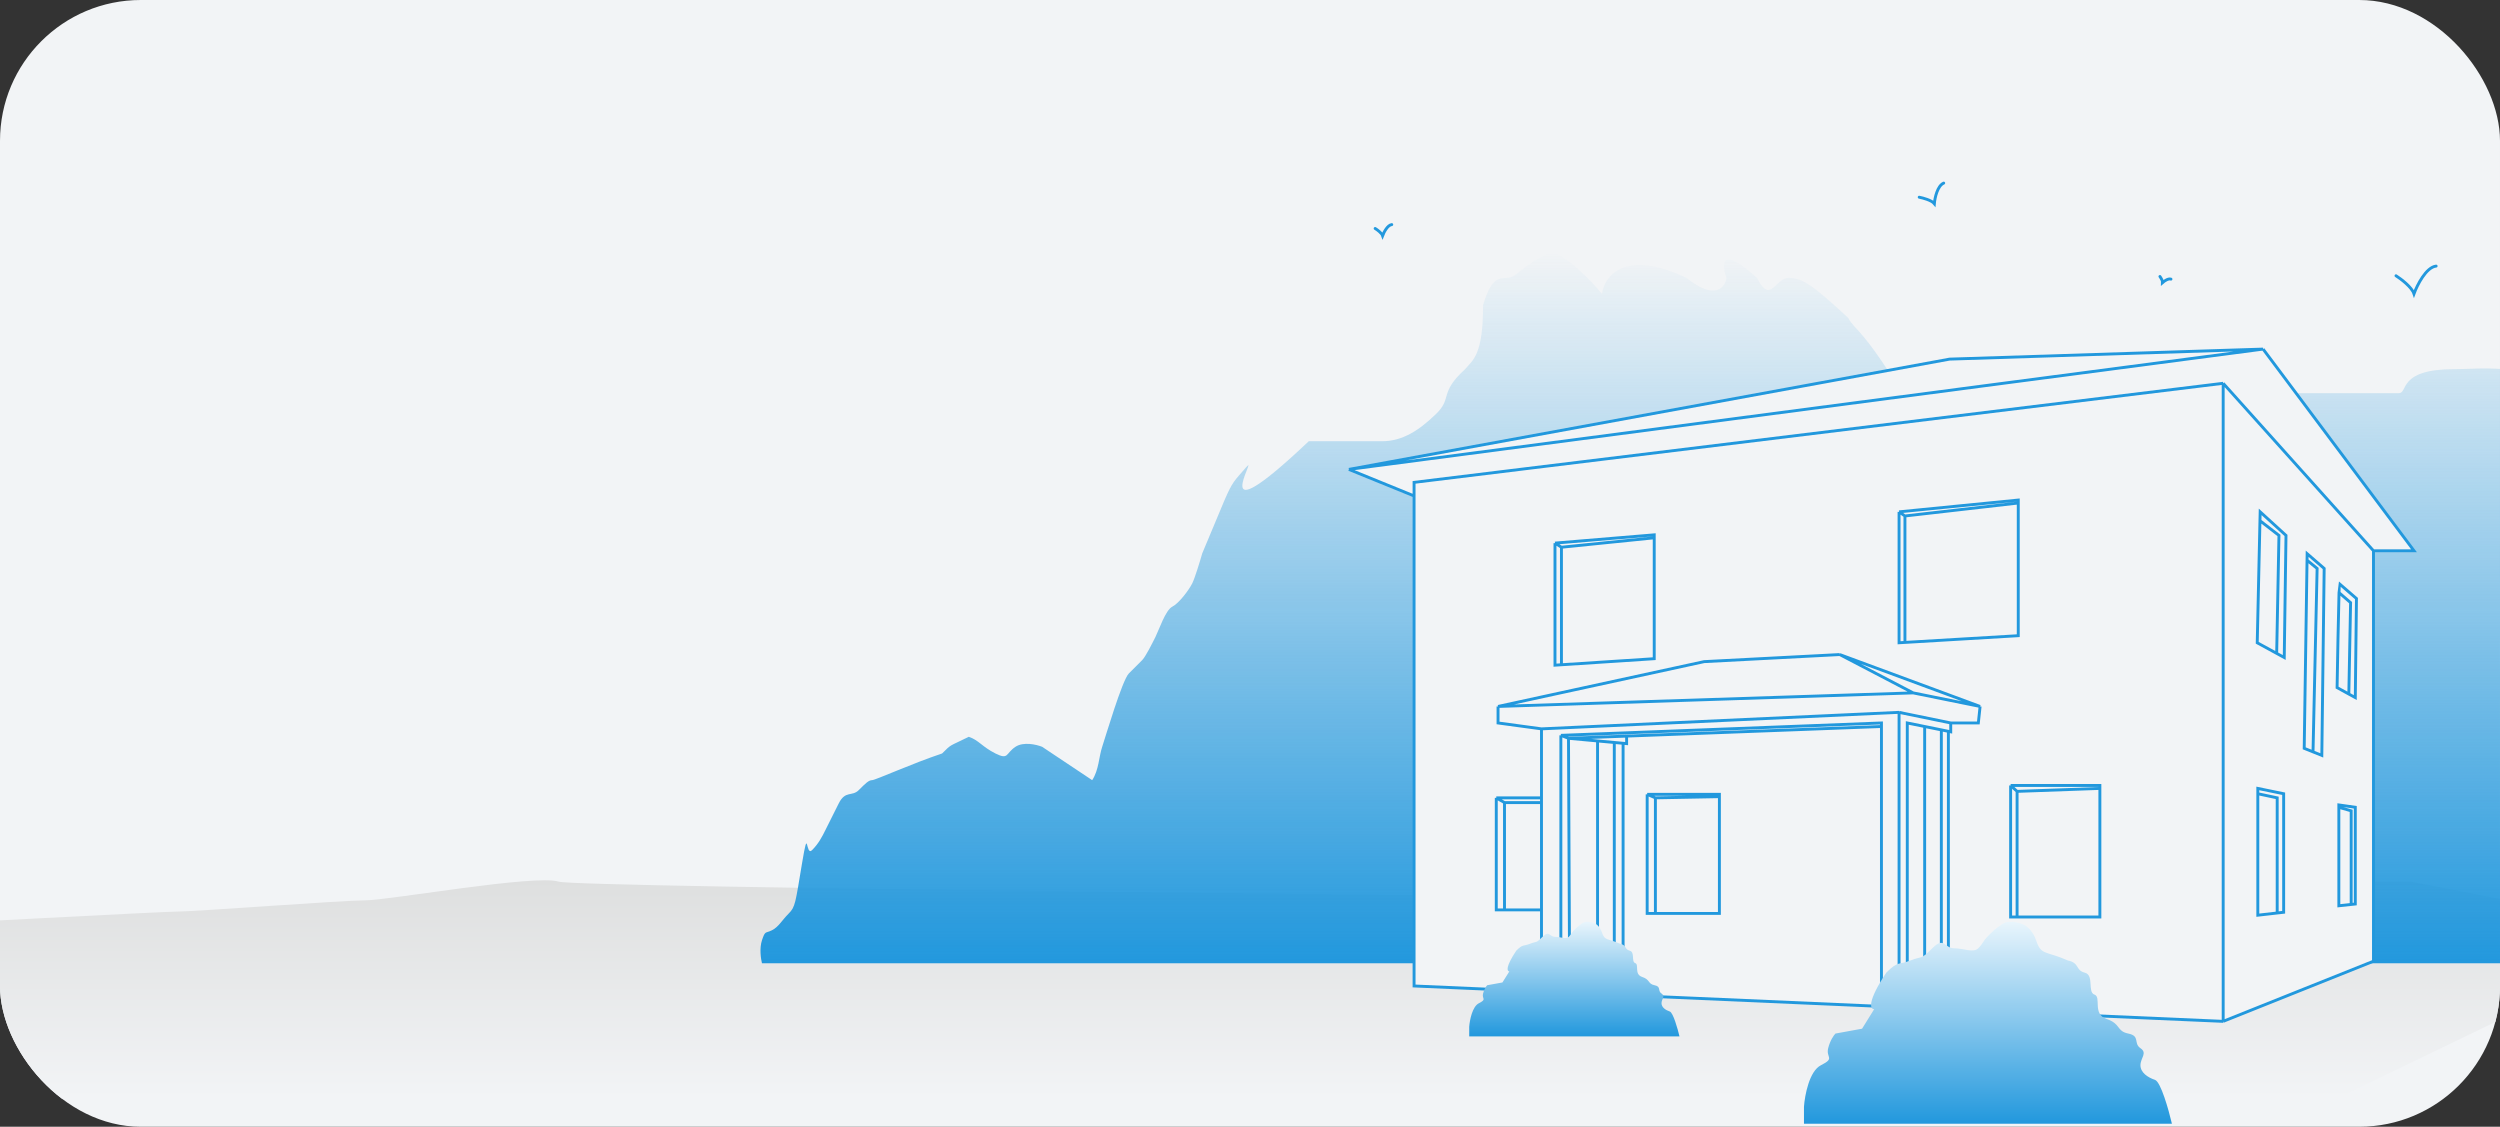
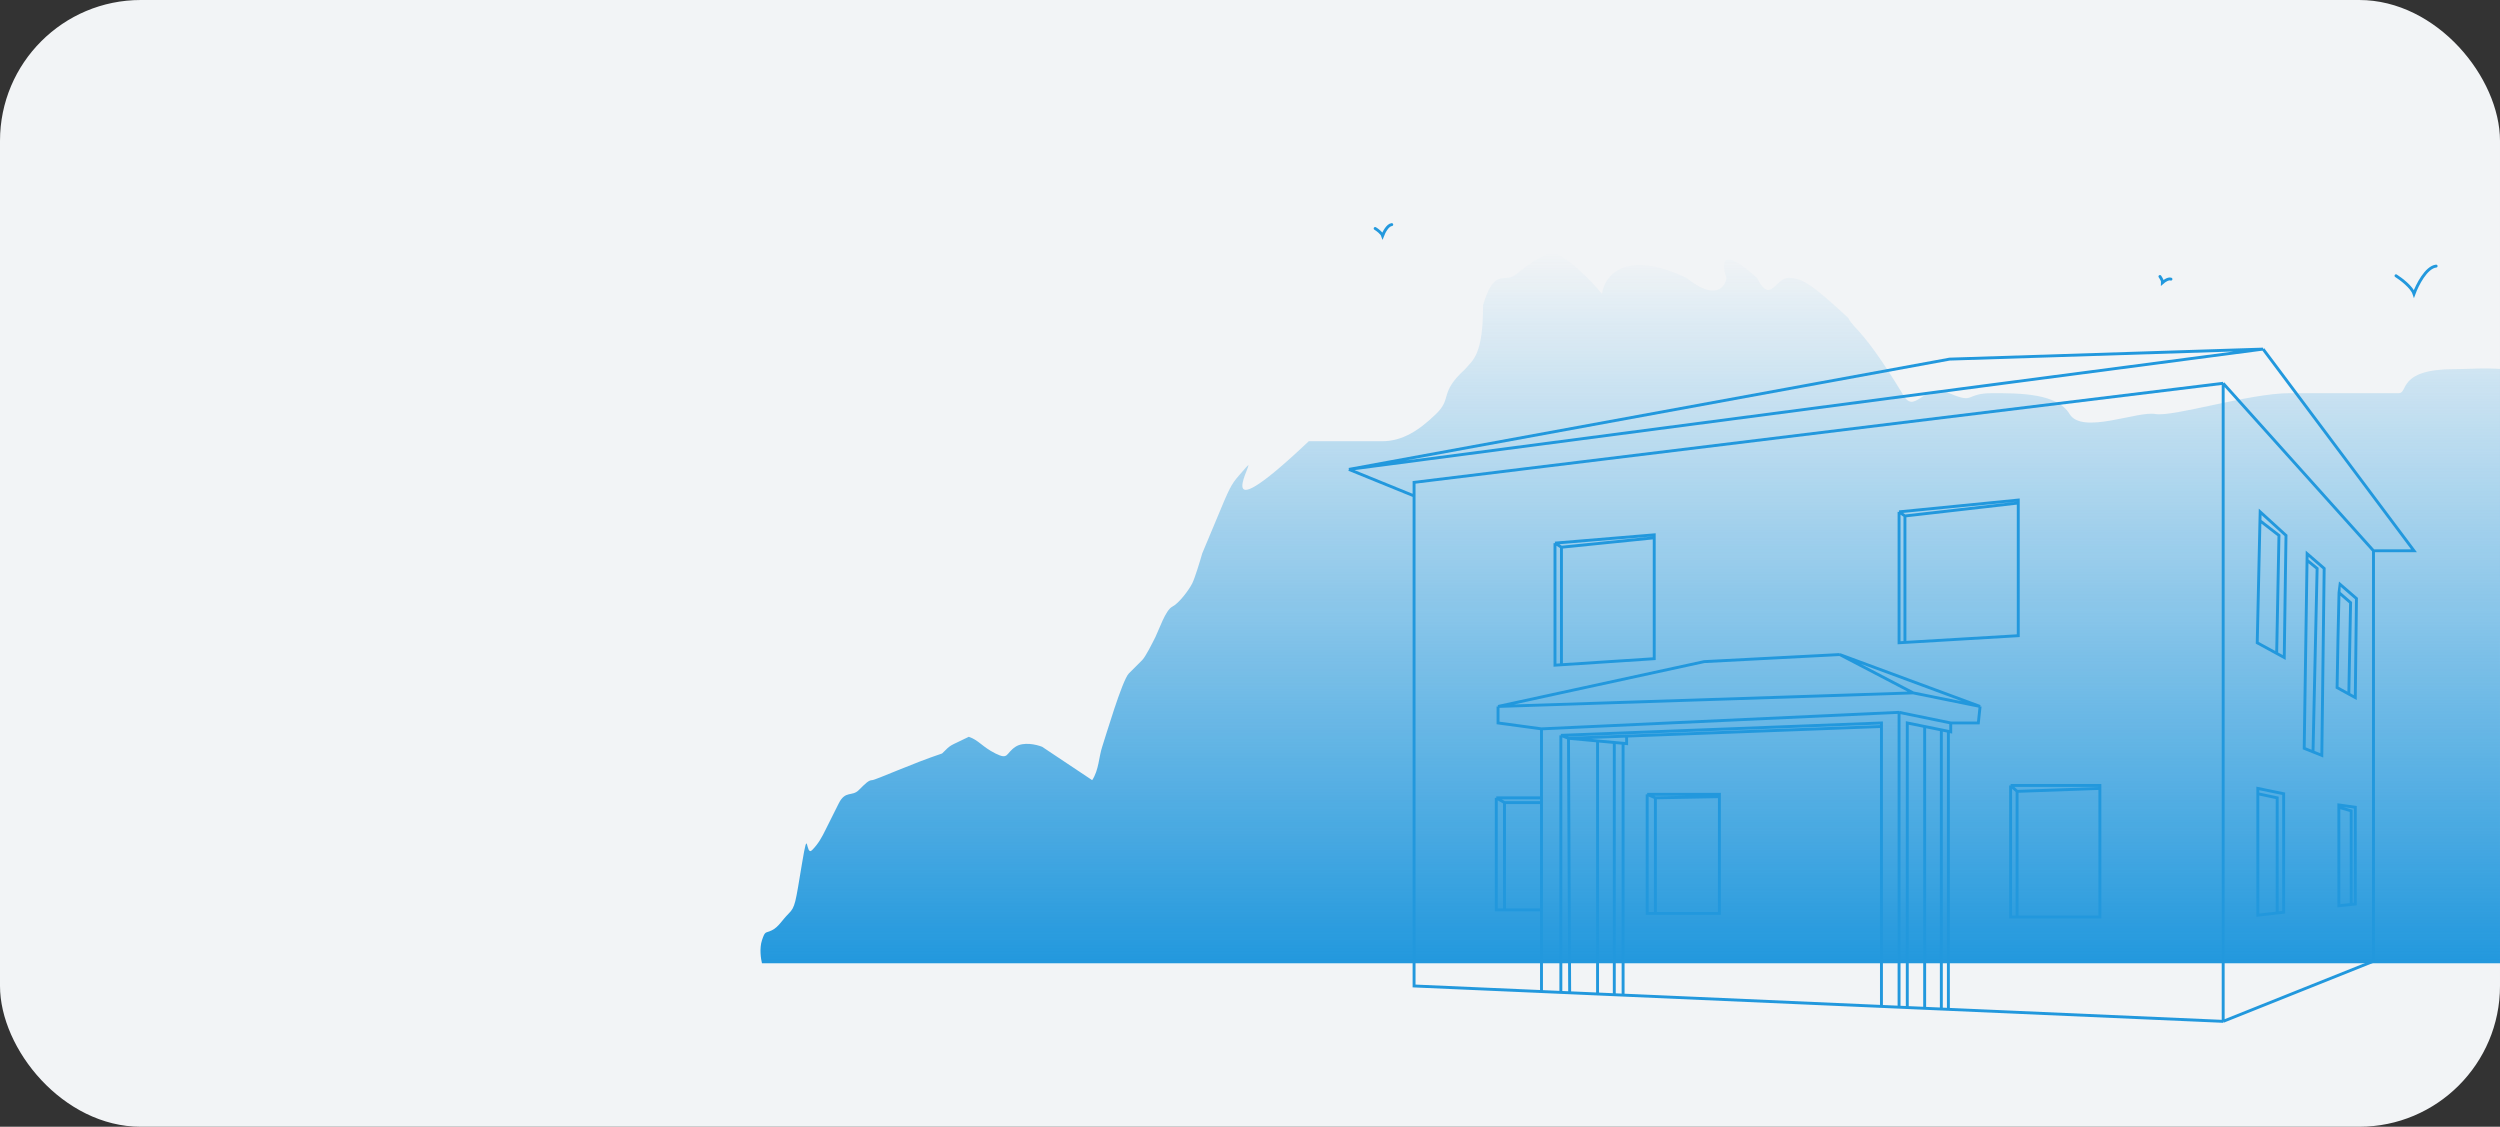
<svg xmlns="http://www.w3.org/2000/svg" width="355" height="160" viewBox="0 0 355 160" fill="none">
  <rect x="0" y="0" width="355" height="160" fill="#333333" stroke="none" />
  <g clip-path="url(#clip0_354_3702)">
    <rect width="355" height="160" rx="20" fill="#F2F4F6" />
-     <path d="M-252.22 129.441C-253.511 129.016 -267.278 131.034 -274 132.096L-261.9 156H331.8L356 144.314V127.847L342.287 125.191H305.181C303.89 125.191 289.585 126.962 282.594 127.847C215.91 127.316 81.898 126.041 79.316 125.191C76.09 124.129 55.117 127.847 51.89 127.847C48.663 127.847 27.69 129.441 25.27 129.441C23.334 129.441 -9.954 131.211 -26.356 132.096C-33.078 131.565 -47.168 130.822 -49.749 132.096C-52.976 133.69 -73.142 130.503 -76.369 129.441C-79.595 128.378 -84.435 129.441 -88.469 129.441H-98.955L-107.828 130.503C-112.937 131.034 -123.478 132.096 -124.768 132.096H-130.415H-141.708H-152.195L-162.681 130.503L-181.234 132.096L-186.074 130.503L-192.528 129.441C-194.679 129.795 -199.626 130.822 -202.207 132.096C-205.434 133.69 -207.854 132.096 -211.887 132.096C-215.921 132.096 -219.147 130.503 -220.761 130.503C-222.374 130.503 -224.794 131.034 -227.214 130.503C-229.634 129.972 -232.86 131.034 -235.28 132.096C-237.7 133.159 -239.314 132.096 -242.54 132.096C-245.767 132.096 -250.607 129.972 -252.22 129.441Z" fill="url(#paint0_linear_354_3702)" />
    <path d="M375 136.783H170.72H137.093H108.199C108.042 136.168 107.821 134.653 108.199 133.517C108.673 132.096 108.673 132.57 109.62 132.096C110.568 131.622 111.041 130.675 111.989 129.728C112.936 128.78 112.936 128.307 113.883 122.623C114.83 116.939 114.357 121.676 115.304 120.728C116.251 119.781 116.725 118.834 117.199 117.887L117.199 117.887L119.093 114.097C120.041 112.203 120.988 113.15 121.935 112.203L121.936 112.202C122.883 111.255 123.356 110.782 123.83 110.782C124.303 110.782 129.513 108.414 133.776 106.993C135.197 105.572 134.723 106.045 137.565 104.625C138.986 105.098 139.46 106.045 141.354 106.993C143.249 107.94 142.775 106.993 144.196 106.045C145.333 105.288 147.196 105.73 147.985 106.045L155.09 110.782C156.037 109.361 156.037 107.466 156.511 106.045C156.985 104.625 159.353 96.573 160.3 95.625L162.195 93.731C162.668 93.257 163.616 91.363 164.089 90.415L164.089 90.415C164.563 89.468 165.51 86.626 166.457 86.153C167.405 85.679 168.826 83.784 169.299 82.837C169.678 82.079 170.405 79.679 170.72 78.574L173.863 71.067C175.042 68.338 175.238 68.338 177.006 66.292C178.774 64.245 170.72 76.979 185.845 62.654H190.363H196.255C199.202 62.654 201.559 61.062 203.916 58.788C206.273 56.514 204.309 55.832 208.041 52.421C209.219 51.056 210.594 50.374 210.594 43.325C211.576 40.142 212.362 39.46 213.933 39.46C215.505 39.46 215.701 37.868 220.219 35.822C222.419 36.185 225.98 39.915 227.486 41.734C227.814 39.232 230.668 35.276 239.468 39.46C243.554 42.734 244.968 40.824 245.164 39.46C244.444 37.489 244.3 34.73 249.486 39.46C251.45 43.325 252.039 39.46 254.003 39.46C255.968 39.46 257.539 40.597 262.45 45.145C263.432 46.964 264.414 46.509 270.11 55.832C271.878 59.243 273.056 54.24 276.788 55.832C280.52 57.423 278.949 55.832 282.877 55.832C286.806 55.832 292.109 55.832 293.877 58.788C295.645 61.744 303.502 58.333 306.055 58.788C308.609 59.243 319.412 55.832 325.108 55.832H331.983H340.626C342.001 55.832 340.429 52.421 348.483 52.421C351.036 52.421 352.215 52.194 355.554 52.421C358.893 52.648 357.911 54.695 359.679 55.832C361.446 56.969 360.268 59.47 361.054 62.654C361.839 65.837 363.214 64.245 364.786 71.067C366.357 77.889 366.161 73.113 368.714 82.209C371.268 91.305 368.714 85.847 368.714 88.803C368.714 91.759 368.714 93.806 370.482 99.718C371.896 104.448 369.893 106.691 368.714 107.222V114.498C366.946 115.484 363.686 117.864 364.786 119.501C366.161 121.548 371.268 124.958 372.446 127.005C373.389 128.642 374.541 134.206 375 136.783Z" fill="url(#paint1_linear_354_3702)" />
-     <path d="M337.035 78.209V136.491L315.691 145.032L276.671 143.326L275.67 143.282L273.302 143.179L270.834 143.071L269.667 143.02L267.166 142.91L230.48 141.306L229.229 141.251L226.853 141.147L222.893 140.974L221.642 140.92L218.891 140.799L200.798 140.008V70.422L191.543 66.654L276.837 50.995L321.36 49.571L342.788 78.209H337.035Z" fill="#F2F4F6" />
    <path d="M315.691 54.428L200.798 68.496V70.422M315.691 54.428V145.032M315.691 54.428L337.035 78.209M315.691 145.032L337.035 136.491V78.209M315.691 145.032L276.671 143.326M337.035 78.209H342.788L321.36 49.571M200.798 70.422V140.008L218.891 140.799M200.798 70.422L191.543 66.654M191.543 66.654L321.36 49.571M191.543 66.654L276.837 50.995L321.36 49.571M218.891 140.799L221.642 140.92M218.891 140.799V129.206M218.891 103.498L269.667 101.154M218.891 103.498L212.721 102.661V100.316M218.891 103.498V113.296M269.667 101.154V143.02M269.667 101.154L277.004 102.661M269.667 143.02L267.166 142.91M269.667 143.02L270.834 143.071M221.642 140.92V104.419M221.642 140.92L222.893 140.974M221.642 104.419L267.166 102.661V103.163M221.642 104.419L222.726 104.838M267.166 142.91V103.163M267.166 142.91L230.48 141.306M222.893 140.974L222.726 104.838M222.893 140.974L226.853 141.147M222.726 104.838L230.98 104.527M222.726 104.838L226.853 105.215M267.166 103.163L230.98 104.527M230.98 104.527V105.592L230.48 105.546M226.853 105.215V141.147M226.853 105.215L229.229 105.432M226.853 141.147L229.229 141.251M229.229 105.432V141.251M229.229 105.432L230.48 105.546M229.229 141.251L230.48 141.306M230.48 105.546V141.306M212.721 100.316L271.668 98.39M212.721 100.316L241.986 93.952L261.246 92.947M271.668 98.39L281.173 100.316M271.668 98.39L261.246 92.947M281.173 100.316L261.246 92.947M281.173 100.316L280.923 102.661H277.004M277.004 102.661V103.917L276.671 103.849M270.834 143.071V102.661L273.302 103.163M270.834 143.071L273.302 143.179M273.302 103.163V143.179M273.302 103.163L275.67 103.645M273.302 143.179L275.67 143.282M276.671 103.849V143.326M276.671 103.849L275.67 103.645M276.671 143.326L275.67 143.282M275.67 103.645V143.282M220.808 77.121V94.455L221.725 94.395M220.808 77.121L234.899 75.948V76.367M220.808 77.121L221.725 77.707M221.725 77.707V94.395M221.725 77.707L234.899 76.367M221.725 94.395L234.899 93.534V76.367M269.667 72.683V91.273L270.501 91.223M269.667 72.683L286.592 71.008V71.427M269.667 72.683L270.501 73.269M270.501 73.269V91.223M270.501 73.269L286.592 71.427M270.501 91.223L286.592 90.268V71.427M212.471 113.296V129.206H213.638M212.471 113.296H218.891M212.471 113.296L213.638 113.966M218.891 129.206H213.638M218.891 129.206V113.966M218.891 113.296V113.966M213.638 113.966V129.206M213.638 113.966H218.891M233.898 112.793V129.708H235.066M233.898 112.793H244.154V129.708H235.066M233.898 112.793L235.066 113.296M235.066 113.296V129.708M235.066 113.296L243.987 113.128M285.508 111.537V130.211H286.426M285.508 111.537H298.182V111.956M285.508 111.537L286.426 112.375M286.426 112.375V130.211M286.426 112.375L298.182 111.956M286.426 130.211H298.182V111.956M320.915 73.939L320.944 72.683L324.612 76.032L324.362 93.366L323.288 92.78M320.915 73.939L320.527 91.273L323.288 92.78M320.915 73.939L323.612 76.032L323.288 92.78M327.6 79.549L327.614 78.628L330.032 80.722L329.698 107.267L328.447 106.764M327.6 79.549L327.197 106.262L328.447 106.764M327.6 79.549L329.031 80.722L328.447 106.764M332.143 84.155C332.166 83.393 332.185 82.927 332.199 82.899L334.617 84.992L334.451 99.06L333.533 98.555M332.143 84.155C332.059 86.967 331.931 93.815 331.866 97.637L333.533 98.555M332.143 84.155L333.784 85.578L333.533 98.555M320.61 112.709V111.956L324.279 112.709V129.541L323.361 129.645M320.61 112.709V129.959L323.361 129.645M320.61 112.709L323.361 113.296V129.645M332.116 114.635C332.116 114.432 332.116 114.315 332.116 114.3L334.451 114.635V128.368L333.867 128.431M332.116 114.635C332.116 116.371 332.116 124.398 332.116 128.62L333.867 128.431M332.116 114.635L333.867 115.138V128.431" stroke="#2298DD" stroke-width="0.415" />
-     <path d="M238.487 147.17H212.559H208.631V145.795C208.696 144.878 209.063 142.927 210.006 142.456C211.184 141.867 210.399 141.867 210.595 141.081C210.752 140.453 211.053 140.033 211.184 139.902L213.345 139.509L214.327 137.938C214 137.938 213.738 137.349 215.309 134.992C216.291 134.01 216.291 134.402 217.273 134.01C218.256 133.617 218.059 134.01 219.041 133.028C220.023 132.045 220.023 133.028 220.809 133.028C221.595 133.028 222.38 133.42 222.773 133.028C223.166 132.635 223.166 132.438 223.559 132.045C223.952 131.652 224.148 131.456 224.737 131.063C225.209 130.749 225.982 130.932 226.309 131.063C226.571 131.129 227.173 131.496 227.487 132.438C227.88 133.617 228.273 133.224 230.041 134.01C231.023 134.206 230.63 134.795 231.416 134.992C232.202 135.188 231.612 136.563 232.202 136.76C232.791 136.956 232.005 138.331 233.184 138.724C234.362 139.117 233.969 139.706 234.951 139.902C235.934 140.099 235.344 140.688 235.934 141.081C236.523 141.474 235.934 141.867 235.934 142.456C235.934 143.045 236.523 143.438 237.112 143.634C237.584 143.792 238.225 146.057 238.487 147.17Z" fill="url(#paint2_linear_354_3702)" />
-     <path d="M308.412 159.568H263.039H256.164V157.145C256.279 155.531 256.92 152.094 258.57 151.264C260.633 150.226 259.258 150.225 259.601 148.842C259.876 147.735 260.404 146.996 260.633 146.766L264.414 146.073L266.132 143.305C265.56 143.305 265.101 142.267 267.851 138.116C269.57 136.386 269.57 137.077 271.289 136.386C273.007 135.694 272.664 136.386 274.382 134.655C276.101 132.925 276.101 134.655 277.476 134.655C278.851 134.655 280.226 135.347 280.913 134.655C281.601 133.963 281.601 133.618 282.288 132.925C282.976 132.233 283.319 131.888 284.351 131.196C285.176 130.642 286.528 130.965 287.101 131.196C287.559 131.311 288.613 131.957 289.163 133.618C289.851 135.694 290.538 135.002 293.632 136.386C295.35 136.732 294.663 137.77 296.038 138.116C297.413 138.462 296.382 140.884 297.413 141.23C298.444 141.576 297.069 143.998 299.131 144.69C301.194 145.382 300.506 146.42 302.225 146.766C303.944 147.112 302.913 148.15 303.944 148.842C304.975 149.534 303.944 150.226 303.944 151.264C303.944 152.302 304.975 152.994 306.006 153.34C306.831 153.616 307.954 157.607 308.412 159.568Z" fill="url(#paint3_linear_354_3702)" />
    <path d="M340.232 39.16C340.953 39.619 342.472 40.771 342.786 41.714C343.244 40.47 344.514 37.943 345.929 37.785" stroke="#2298DD" stroke-width="0.415" stroke-linecap="round" />
    <path d="M195.271 32.443C195.57 32.626 196.198 33.087 196.328 33.464C196.518 32.967 197.043 31.956 197.629 31.893" stroke="#2298DD" stroke-width="0.415" stroke-linecap="round" />
-     <path d="M272.528 28.004C273.085 28.111 274.296 28.443 274.677 28.914C274.746 28.106 275.108 26.392 276.006 26" stroke="#2298DD" stroke-width="0.415" stroke-linecap="round" />
    <path d="M306.71 39.263C306.843 39.448 307.105 39.878 307.087 40.12C307.329 39.904 307.906 39.504 308.276 39.637" stroke="#2298DD" stroke-width="0.415" stroke-linecap="round" />
  </g>
  <defs>
    <linearGradient id="paint0_linear_354_3702" x1="41" y1="125" x2="41" y2="156" gradientUnits="userSpaceOnUse">
      <stop stop-color="#DEDFDF" />
      <stop offset="1" stop-color="#F2F4F6" />
    </linearGradient>
    <linearGradient id="paint1_linear_354_3702" x1="272.862" y1="35.822" x2="272.862" y2="136.783" gradientUnits="userSpaceOnUse">
      <stop stop-color="#2298DD" stop-opacity="0" />
      <stop offset="1" stop-color="#2298DD" />
    </linearGradient>
    <linearGradient id="paint2_linear_354_3702" x1="223.559" y1="130.89" x2="223.559" y2="147.17" gradientUnits="userSpaceOnUse">
      <stop stop-color="#E9F5FC" />
      <stop offset="1" stop-color="#2298DD" />
    </linearGradient>
    <linearGradient id="paint3_linear_354_3702" x1="282.288" y1="130.89" x2="282.288" y2="159.568" gradientUnits="userSpaceOnUse">
      <stop stop-color="#E9F5FC" />
      <stop offset="1" stop-color="#2298DD" />
    </linearGradient>
    <clipPath id="clip0_354_3702">
      <rect width="355" height="160" rx="20" fill="white" />
    </clipPath>
  </defs>
</svg>